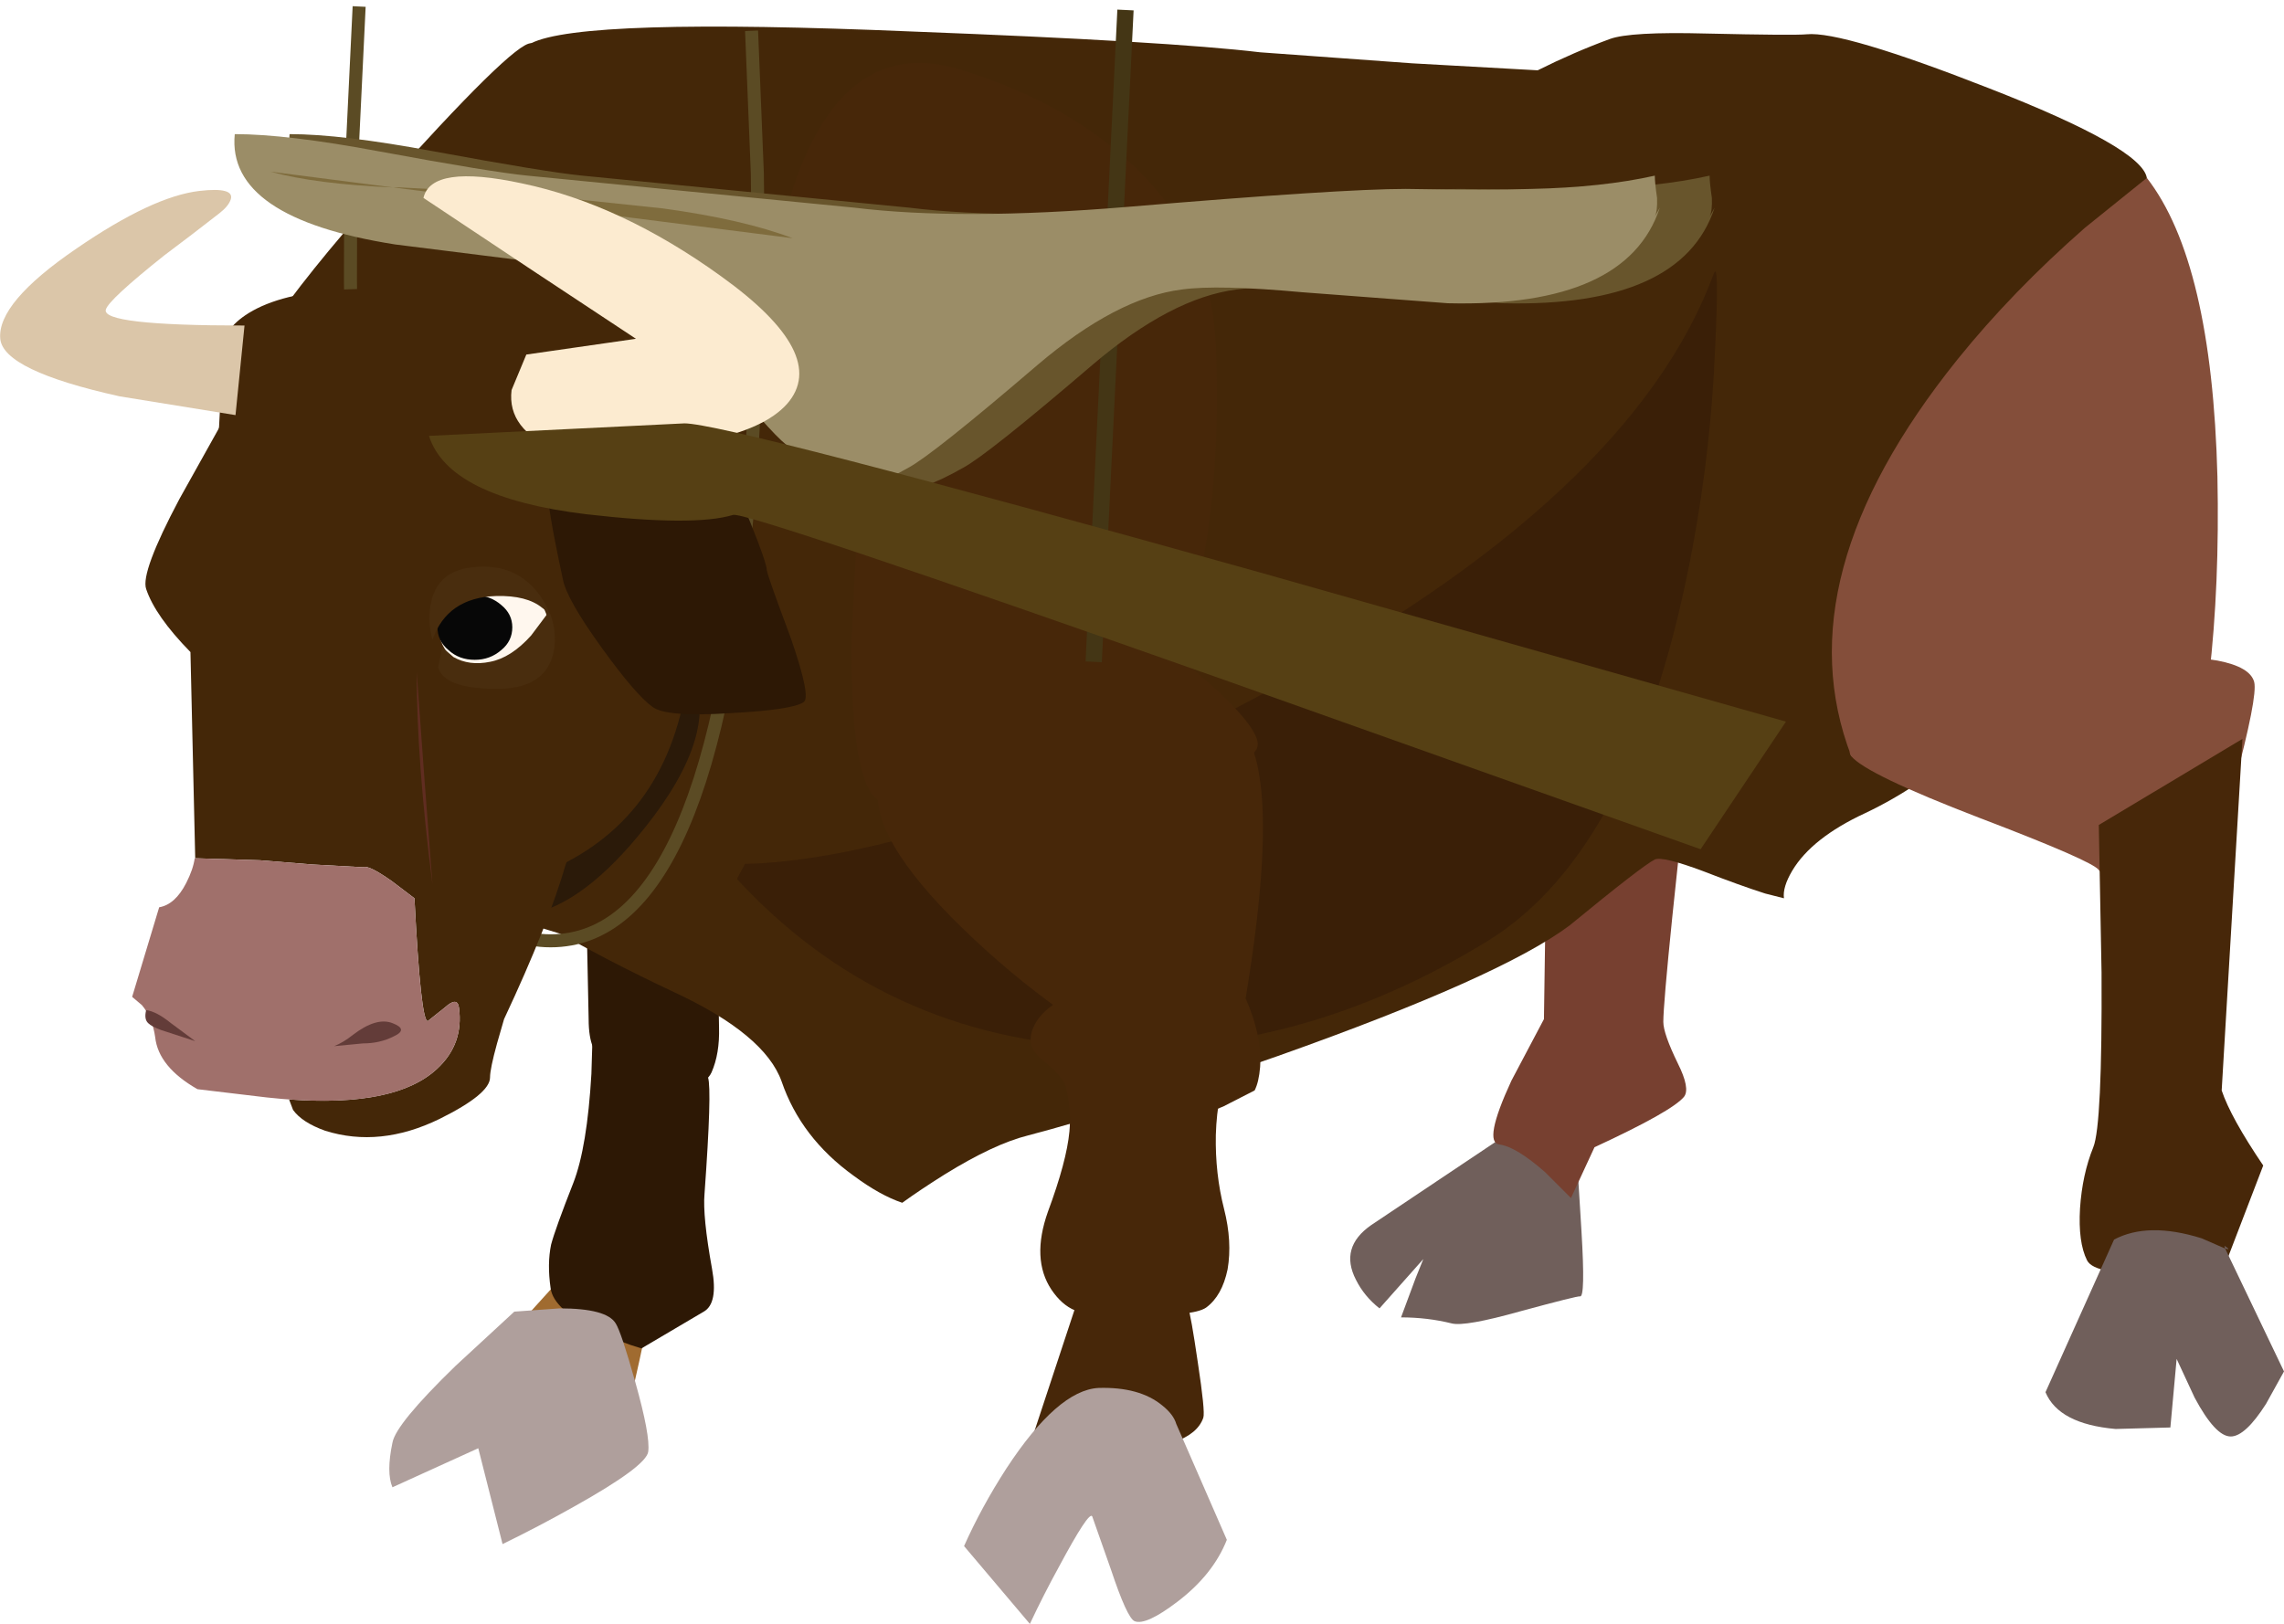
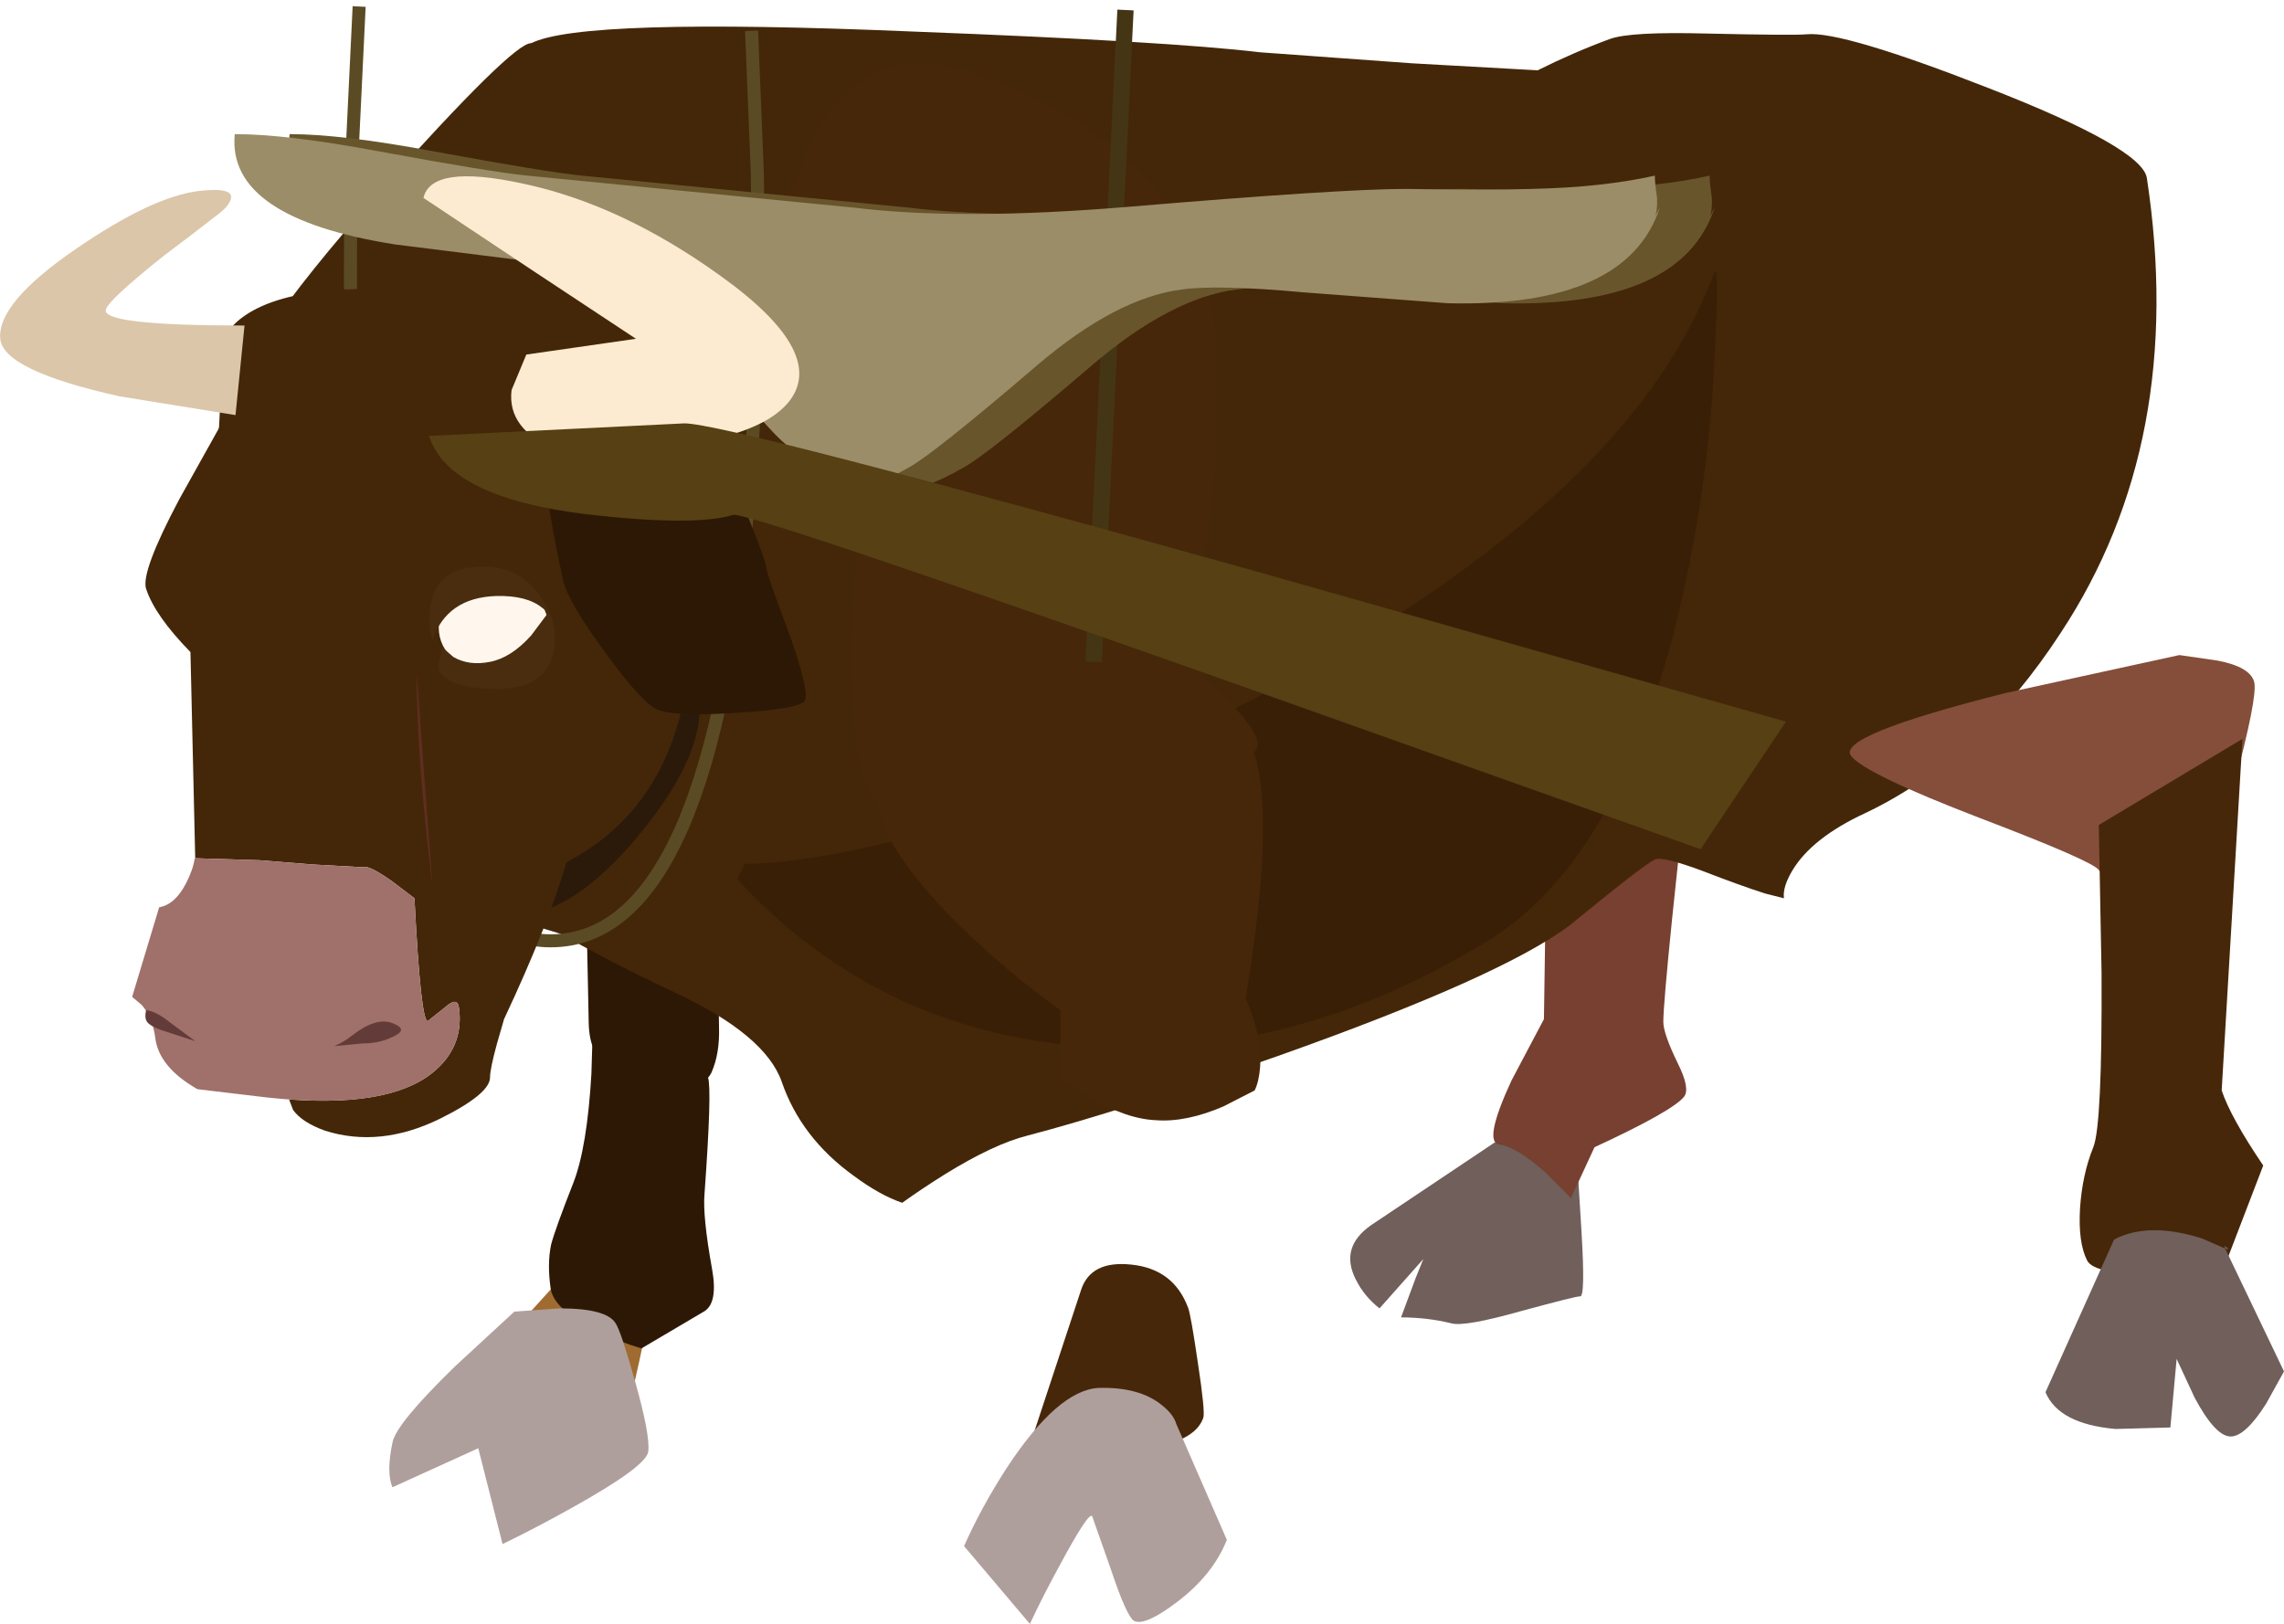
<svg xmlns="http://www.w3.org/2000/svg" height="324.5px" width="456.3px">
  <g transform="matrix(1.0, 0.0, 0.0, 1.0, -267.15, 97.95)">
    <path d="M582.1 131.9 L567.85 128.95 541.1 146.85 Q534.7 151.3 538.05 157.8 539.7 161.1 542.75 163.5 L551.5 153.65 549.95 157.5 547.05 165.3 Q552.3 165.3 557.15 166.5 559.8 167.2 571.0 164.05 582.25 161.0 582.8 161.1 583.9 161.4 583.1 148.1 L582.1 131.9" fill="#705f5b" fill-rule="evenodd" stroke="none" />
    <path d="M576.15 68.15 L575.6 105.7 569.1 118.0 Q563.4 130.35 566.7 130.75 570.05 131.2 575.85 136.3 L581.0 141.45 585.7 131.3 Q601.25 124.1 603.6 121.2 604.85 119.55 602.35 114.55 599.45 108.6 599.45 106.25 599.45 102.9 601.25 85.2 L603.05 68.15 576.15 68.15" fill="#774030" fill-rule="evenodd" stroke="none" />
    <path d="M384.35 86.4 L384.75 105.7 Q384.75 112.9 388.35 114.0 393.75 116.65 398.35 117.9 407.35 120.5 409.3 116.35 410.95 112.6 410.8 107.35 410.65 102.35 411.1 101.55 L413.3 93.35 Q415.1 85.75 416.35 82.4 417.85 78.65 400.7 73.65 391.95 71.2 383.1 69.4 383.8 70.9 384.35 86.4" fill="#2d1805" fill-rule="evenodd" stroke="none" />
    <path d="M549.25 -85.3 L518.9 -87.5 Q500.45 -89.7 449.45 -91.65 383.35 -94.45 373.25 -89.3 366.2 -85.85 355.8 -69.65 343.85 -51.05 337.5 -29.3 319.6 31.25 356.2 73.55 373.95 87.25 401.8 100.3 419.95 108.75 423.3 118.15 427.15 129.4 437.7 137.0 442.95 140.9 447.4 142.4 451.0 139.8 455.85 136.75 465.7 130.65 472.5 128.95 490.5 124.25 522.5 113.05 567.0 97.25 580.7 87.0 595.25 75.05 597.75 73.8 599.3 73.1 607.45 76.15 614.65 78.95 619.8 80.6 L623.55 81.55 Q623.25 79.35 625.2 76.05 629.1 69.5 639.75 64.55 662.35 53.85 678.85 28.5 704.05 -9.75 696.05 -62.4 695.05 -68.4 664.55 -80.3 635.2 -91.8 628.1 -91.1 625.6 -90.85 608.0 -91.25 592.8 -91.65 588.75 -90.15 581.55 -87.5 574.35 -83.9 L549.25 -85.3" fill="#442708" fill-rule="evenodd" stroke="none" />
    <path d="M605.4 10.9 Q609.0 -8.65 609.8 -28.35 610.65 -46.2 609.55 -43.3 593.05 1.35 520.0 40.4 489.95 56.65 459.85 66.05 430.2 75.35 411.65 74.65 441.0 108.6 485.5 111.25 526.0 113.6 564.25 90.15 594.15 71.85 605.4 10.9" fill="#3a1f07" fill-rule="evenodd" stroke="none" />
    <path d="M511.85 43.75 Q499.1 33.2 472.05 39.6 445.45 45.7 442.7 58.55 440.45 69.1 459.45 87.55 469.0 96.8 479.0 103.9 L479.0 117.05 484.95 121.35 Q492.15 125.65 498.1 125.9 504.1 126.35 511.55 123.15 L517.8 119.95 Q518.65 118.3 518.9 115.25 519.3 109.0 516.0 101.55 521.15 70.5 518.65 56.5 517.25 48.15 511.85 43.75" fill="#472709" fill-rule="evenodd" stroke="none" />
-     <path d="M473.6 107.35 Q471.95 111.1 475.25 113.7 479.7 117.35 480.1 119.25 481.2 124.0 480.8 128.15 480.25 134.1 476.5 144.2 473.15 153.65 477.2 159.75 479.25 162.8 481.9 163.9 L493.4 164.7 Q505.45 165.15 508.1 163.35 511.3 161.0 512.4 155.7 513.35 150.15 511.7 143.65 509.9 136.6 510.05 128.85 510.3 120.4 512.95 114.4 513.9 112.05 512.1 108.3 510.45 104.85 507.0 101.4 500.75 95.15 488.0 98.5 476.1 101.55 473.6 107.35" fill="#472709" fill-rule="evenodd" stroke="none" />
    <path d="M469.7 -80.15 Q465.15 -82.1 461.1 -83.35 439.1 -91.5 428.15 -67.0 423.95 -57.85 423.0 -47.05 422.05 -37.05 424.1 -32.05 429.5 -19.45 438.5 4.95 L437.3 29.35 Q437.0 54.95 441.45 60.9 457.5 76.3 488.85 66.9 499.9 63.7 509.35 58.3 517.8 53.45 518.35 51.35 519.2 48.45 510.75 40.4 L502.3 32.95 Q504.65 27.8 506.85 17.4 511.15 -3.25 510.05 -29.0 508.95 -54.8 485.9 -71.15 478.6 -76.4 469.7 -80.15" fill="#472709" fill-rule="evenodd" stroke="none" />
    <path d="M504.5 163.35 Q501.6 155.6 493.15 154.75 485.1 153.9 483.15 159.75 L472.9 190.8 488.85 191.9 Q505.35 191.75 507.55 185.35 507.95 184.15 506.45 174.3 505.05 164.7 504.5 163.35" fill="#472709" fill-rule="evenodd" stroke="none" />
    <path d="M468.2 195.5 Q463.2 203.25 459.75 211.0 L472.9 226.55 Q475.65 220.7 478.7 215.15 484.7 203.95 485.35 205.05 L489.1 215.7 Q492.3 225.3 493.8 226.0 496.05 226.95 502.4 222.1 509.5 216.7 512.25 209.75 L502.15 186.6 Q501.6 184.7 499.35 182.9 494.8 179.15 486.6 179.4 478.45 179.85 468.2 195.5" fill="#af9f9c" fill-rule="evenodd" stroke="none" />
-     <path d="M696.05 -62.4 L683.7 -52.45 Q669.15 -39.7 658.2 -26.1 623.25 17.4 637.0 53.15 647.5 59.95 679.0 49.15 L708.5 37.1 Q710.6 18.95 710.15 -2.7 709.05 -45.65 696.05 -62.4" fill="#844e3a" fill-rule="evenodd" stroke="none" />
    <path d="M702.55 32.95 L667.75 40.55 Q633.65 49.15 637.0 53.15 639.9 56.75 662.65 65.5 685.2 74.1 686.45 75.9 688.4 78.5 698.4 78.4 L707.95 77.7 713.5 58.85 Q718.2 41.25 717.5 38.35 716.7 35.3 710.15 34.05 L702.55 32.95" fill="#844e3a" fill-rule="evenodd" stroke="none" />
    <path d="M686.45 66.9 L687.0 96.4 Q687.15 126.9 685.35 131.3 683.15 136.75 682.7 143.5 682.3 150.3 684.1 153.9 685.65 156.95 698.65 156.4 L711.55 155.15 719.3 134.95 Q712.8 125.35 711.0 119.95 L715.15 49.7 686.45 66.9" fill="#472709" fill-rule="evenodd" stroke="none" />
    <path d="M711.7 151.55 L707.0 149.5 Q696.3 146.15 689.5 149.75 L675.8 180.25 Q678.45 186.6 689.8 187.6 L700.75 187.3 702.0 173.6 705.6 181.35 Q709.75 189.1 712.8 189.1 715.7 189.1 719.85 182.6 L723.45 176.1 711.7 151.55 Q713.05 151.95 711.55 151.0 L711.7 151.55" fill="#705f5b" fill-rule="evenodd" stroke="none" />
    <path d="M381.3 155.15 L369.35 168.35 Q390.7 186.75 391.95 184.95 393.2 183.15 397.9 159.3 L381.3 155.15" fill="#a06b30" fill-rule="evenodd" stroke="none" />
    <path d="M408.6 117.35 L385.7 103.45 385.3 116.65 Q384.45 131.3 381.7 138.4 378.1 147.55 377.25 150.75 376.45 154.6 377.15 159.45 377.7 163.75 386.55 168.05 391.0 170.25 395.3 171.5 L407.75 164.15 Q410.65 162.5 409.4 155.6 407.5 145.05 407.9 140.6 409.4 119.8 408.6 117.35" fill="#2d1805" fill-rule="evenodd" stroke="none" />
    <path d="M390.15 166.5 Q388.35 163.5 378.95 163.5 L369.9 164.15 358.15 175.0 Q346.2 186.6 345.55 190.35 344.3 196.3 345.55 199.25 L362.7 191.45 367.55 210.6 Q374.65 207.15 381.85 203.1 396.25 195.05 396.65 192.15 397.1 189.0 394.05 178.15 391.25 168.2 390.15 166.5" fill="#af9f9c" fill-rule="evenodd" stroke="none" />
    <path d="M425.75 -21.55 L418.85 -38.05 Q415.95 -50.1 408.85 -62.55 394.6 -87.35 373.25 -89.3 369.8 -89.6 342.75 -59.35 313.95 -27.1 310.9 -12.4 307.55 3.4 327.25 42.65 346.2 80.3 354.4 81.85 361.75 83.25 381.4 89.35 401.25 95.45 402.05 96.7 402.65 97.5 408.15 88.5 414.25 78.5 420.1 66.6 436.7 32.25 434.9 15.05 433.0 -1.7 425.75 -21.55" fill="#442708" fill-rule="evenodd" stroke="none" />
    <path d="M417.3 -91.8 L418.45 -63.4 Q419.0 -29.3 416.9 -0.9 409.85 90.05 377.15 90.05 344.4 90.05 338.45 -3.25 336.5 -32.35 337.5 -67.55 L338.9 -96.65" fill="none" stroke="#5b4b24" stroke-linecap="butt" stroke-linejoin="miter-clip" stroke-miterlimit="4.0" stroke-width="2.6" />
    <path d="M397.8 65.1 Q411.65 46.5 404.55 34.75 L374.1 84.5 Q385.3 81.7 397.8 65.1" fill="#2b1a09" fill-rule="evenodd" stroke="none" />
    <path d="M311.45 -27.5 Q311.45 -22.25 310.9 -12.4 L303.0 1.75 Q295.2 16.45 296.35 19.75 298.15 25.15 305.2 32.35 L306.15 73.55 319.05 73.95 329.6 74.8 339.7 75.35 Q340.7 74.8 345.4 78.1 L349.95 81.55 Q351.2 106.1 352.6 106.1 L356.05 103.35 Q358.55 101.1 358.85 103.45 359.8 110.65 354.55 115.55 346.35 123.3 324.9 121.75 L325.7 123.85 Q327.5 126.35 332.1 128.0 343.05 131.45 354.95 125.65 365.05 120.65 365.05 117.35 365.05 115.65 366.45 110.55 L367.85 105.7 Q376.7 86.85 380.3 74.35 402.65 62.7 405.0 32.95 405.7 23.65 404.3 13.65 403.45 9.65 402.75 5.5 L391.95 -7.0 Q386.55 -19.45 383.1 -32.05 380.75 -40.1 364.8 -41.1 L335.7 -40.1 Q323.35 -39.4 316.85 -35.4 311.45 -32.05 311.45 -27.5" fill="#442708" fill-rule="evenodd" stroke="none" />
    <path d="M339.7 75.35 L329.6 74.8 319.05 73.95 306.05 73.55 Q305.75 75.75 304.35 78.5 302.15 82.8 298.95 83.35 L293.55 101.25 295.5 102.9 Q297.6 105.4 298.15 109.3 298.8 115.25 306.6 119.7 L320.45 121.35 Q345.55 124.1 354.55 115.55 359.8 110.65 358.85 103.45 358.55 101.1 356.05 103.35 L352.6 106.1 Q351.2 106.1 349.95 81.55 L345.4 78.1 Q340.7 74.8 339.7 75.35" fill="#a0706b" fill-rule="evenodd" stroke="none" />
    <path d="M291.05 -18.75 L314.2 -15.0 316.0 -32.9 Q287.3 -32.9 288.3 -36.1 288.85 -38.05 299.95 -46.9 305.5 -51.05 311.0 -55.35 312.8 -56.75 313.25 -58.1 314.05 -60.6 307.0 -59.8 297.6 -58.7 282.45 -48.3 266.55 -37.45 267.2 -30.25 267.8 -23.9 291.05 -18.75" fill="#dbc6a9" fill-rule="evenodd" stroke="none" />
    <path d="M427.7 42.35 Q429.25 41.4 425.1 29.45 420.5 17.15 420.35 16.0 420.25 14.35 417.05 6.45 413.85 -1.45 413.0 -2.7 412.35 -3.8 401.25 -7.8 390.85 -11.4 387.65 -12.1 L376.7 0.35 Q376.3 2.45 379.6 17.8 380.3 21.7 387.4 31.55 394.2 40.95 397.5 43.3 400.25 45.4 413.15 44.55 425.5 43.9 427.7 42.35" fill="#2d1805" fill-rule="evenodd" stroke="none" />
    <path d="M492.0 -95.95 L485.65 34.3" fill="none" stroke="#443615" stroke-linecap="butt" stroke-linejoin="miter-clip" stroke-miterlimit="4.0" stroke-width="3.25" />
    <path d="M503.25 -56.6 Q470.0 -53.85 448.8 -56.45 L383.5 -62.85 Q376.3 -63.55 353.85 -67.7 335.4 -71.15 325.0 -71.15 323.35 -54.4 357.05 -49.1 L384.6 -45.65 Q400.0 -43.45 405.95 -40.1 411.35 -37.05 420.9 -25.3 431.75 -11.95 435.2 -9.05 444.6 -0.9 447.0 -0.35 450.6 0.65 459.6 -4.5 464.45 -7.1 485.35 -25.0 501.15 -38.45 514.2 -40.1 521.4 -41.1 538.3 -39.55 L567.4 -37.35 Q603.15 -36.5 609.7 -56.45 L608.7 -54.65 Q609.25 -55.75 609.15 -58.4 608.7 -61.45 608.7 -62.85 598.2 -60.5 584.05 -60.2 575.75 -59.9 558.95 -60.2 546.05 -60.2 503.25 -56.6" fill="#68552c" fill-rule="evenodd" stroke="none" />
    <path d="M492.3 -56.6 Q459.05 -53.85 437.85 -56.45 L372.55 -62.85 Q365.35 -63.55 342.9 -67.7 324.45 -71.15 314.05 -71.15 312.4 -54.4 346.1 -49.1 L373.65 -45.65 Q389.05 -43.45 395.0 -40.1 400.4 -37.05 409.95 -25.3 420.65 -11.95 424.25 -9.05 433.65 -0.9 436.05 -0.35 439.65 0.65 448.65 -4.5 453.5 -7.1 474.4 -25.0 490.2 -38.45 503.25 -40.1 510.45 -41.1 527.35 -39.55 L556.45 -37.35 Q592.2 -36.5 598.75 -56.45 L597.75 -54.65 Q598.3 -55.75 598.2 -58.4 597.75 -61.45 597.75 -62.85 587.25 -60.5 573.1 -60.2 564.8 -59.9 548.0 -60.2 535.1 -60.2 492.3 -56.6" fill="#9b8d67" fill-rule="evenodd" stroke="none" />
-     <path d="M345.65 -60.5 L425.5 -50.35 Q415.65 -54.1 399.6 -56.3 L373.1 -59.1 347.05 -60.5 345.65 -60.5 321.15 -63.65 Q330.3 -61.15 345.65 -60.5" fill="#7f6c3d" fill-rule="evenodd" stroke="none" />
    <path d="M351.75 -58.4 Q372.95 -44.25 394.2 -30.25 L372.3 -27.1 369.35 -20.0 Q368.4 -12.1 378.5 -7.95 415.5 -7.25 424.4 -17.25 433.0 -27.1 411.2 -42.75 391.25 -57.15 371.45 -61.3 353.3 -65.2 351.75 -58.4" fill="#fcebd0" fill-rule="evenodd" stroke="none" />
    <path d="M623.95 46.25 L518.9 16.45 Q412.35 -13.35 403.9 -13.35 L352.85 -10.85 Q356.75 1.45 384.2 4.8 405.8 7.3 413.6 4.95 415.95 4.1 511.7 37.9 L606.9 71.75 623.95 46.25" fill="#564014" fill-rule="evenodd" stroke="none" />
    <path d="M354.8 27.4 Q354.8 31.25 358.0 34.05 361.35 36.8 365.75 36.8 370.35 36.8 373.5 34.05 376.7 31.4 376.7 27.4 376.7 23.5 373.5 20.85 370.35 18.1 365.75 18.1 361.35 18.1 358.0 20.85 354.8 23.5 354.8 27.4" fill="#fff7ee" fill-rule="evenodd" stroke="none" />
-     <path d="M354.55 27.4 Q354.55 30.15 356.75 31.95 358.85 33.9 362.0 33.9 365.05 33.9 367.3 31.95 369.5 30.15 369.5 27.4 369.5 24.75 367.3 22.95 365.05 21.0 362.0 21.0 358.95 21.0 356.75 22.95 354.55 24.75 354.55 27.4" fill="#070707" fill-rule="evenodd" stroke="none" />
    <path d="M374.35 20.2 Q369.8 14.65 362.0 15.35 354.25 16.0 353.15 23.1 352.6 26.55 353.55 29.9 356.5 21.45 366.3 21.15 372.4 21.0 375.45 23.5 376.85 24.45 377.15 25.7 376.55 22.8 374.35 20.2" fill="#492d0e" fill-rule="evenodd" stroke="none" />
    <path d="M377.7 26.85 Q377.15 24.35 376.7 24.45 L373.25 29.05 Q369.25 33.5 365.05 34.3 360.9 35.15 357.75 33.35 L355.5 31.4 354.7 35.4 Q355.8 39.6 366.05 39.7 376.3 39.85 377.8 32.1 378.25 29.6 377.7 26.85" fill="#492d0e" fill-rule="evenodd" stroke="none" />
    <path d="M350.4 36.4 Q350.4 54.25 353.55 78.8 351.9 57.6 350.4 36.4" fill="#602d21" fill-rule="evenodd" stroke="none" />
    <path d="M339.7 110.55 Q343.05 110.55 345.8 109.15 348.85 107.75 345.55 106.5 342.35 105.25 337.65 108.85 335.7 110.4 333.9 111.1 L339.7 110.55" fill="#633c39" fill-rule="evenodd" stroke="none" />
    <path d="M306.15 110.1 L301.3 106.5 Q298.4 104.15 296.35 103.9 295.9 105.7 296.75 106.5 297.45 107.2 299.4 107.9 L306.15 110.1" fill="#633c39" fill-rule="evenodd" stroke="none" />
  </g>
</svg>